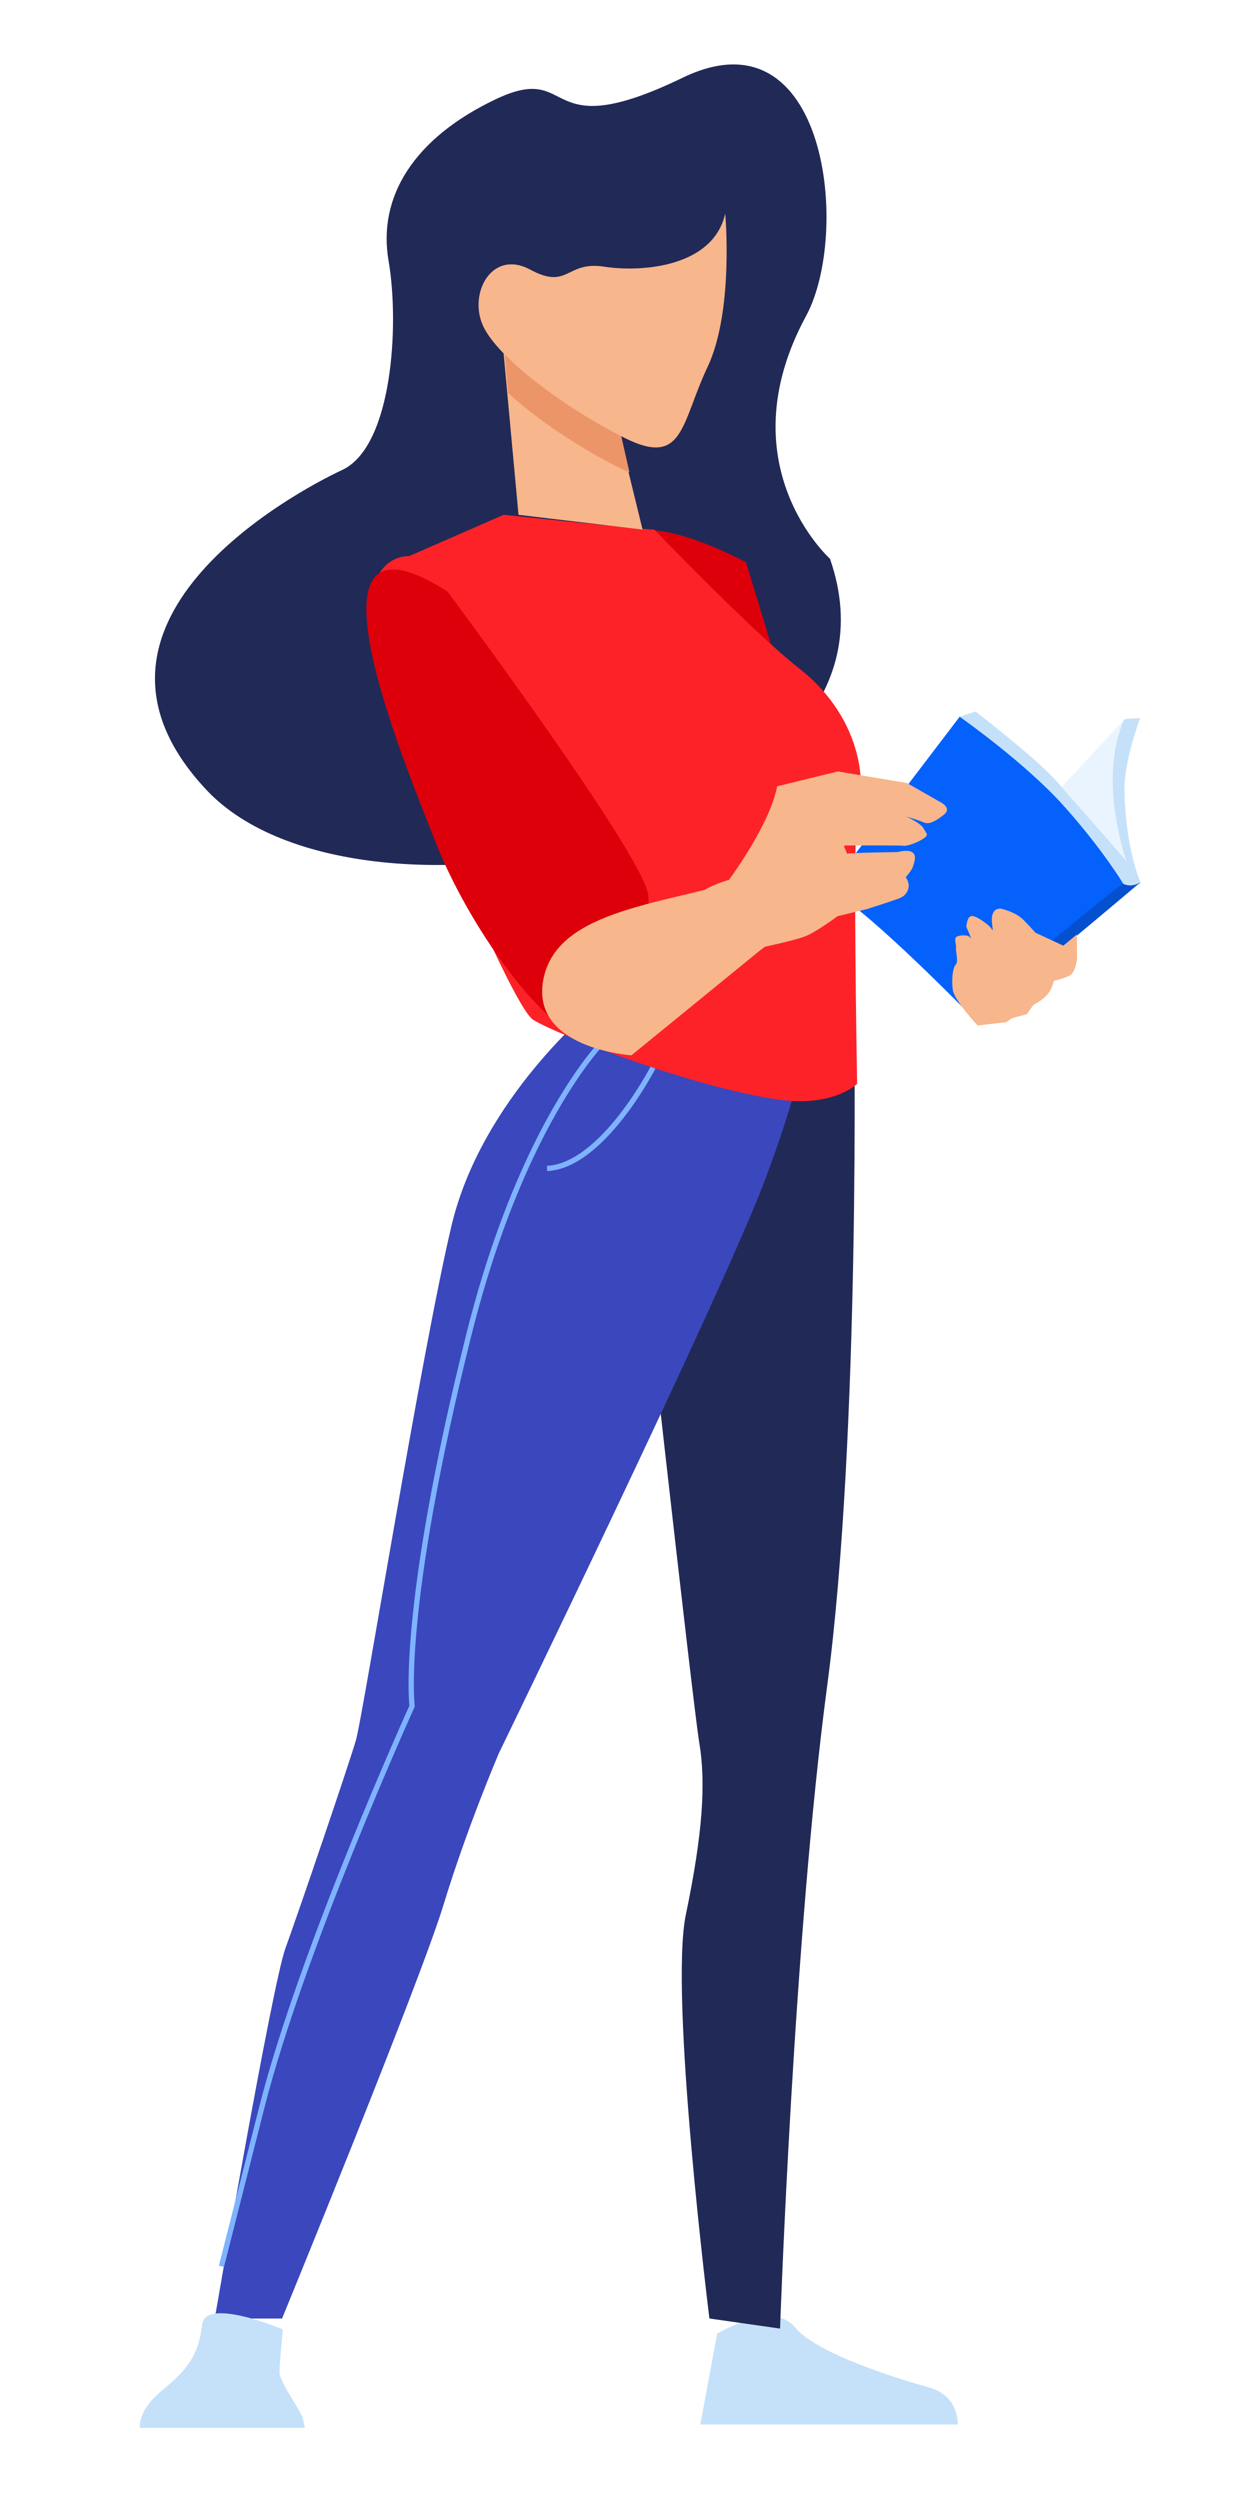
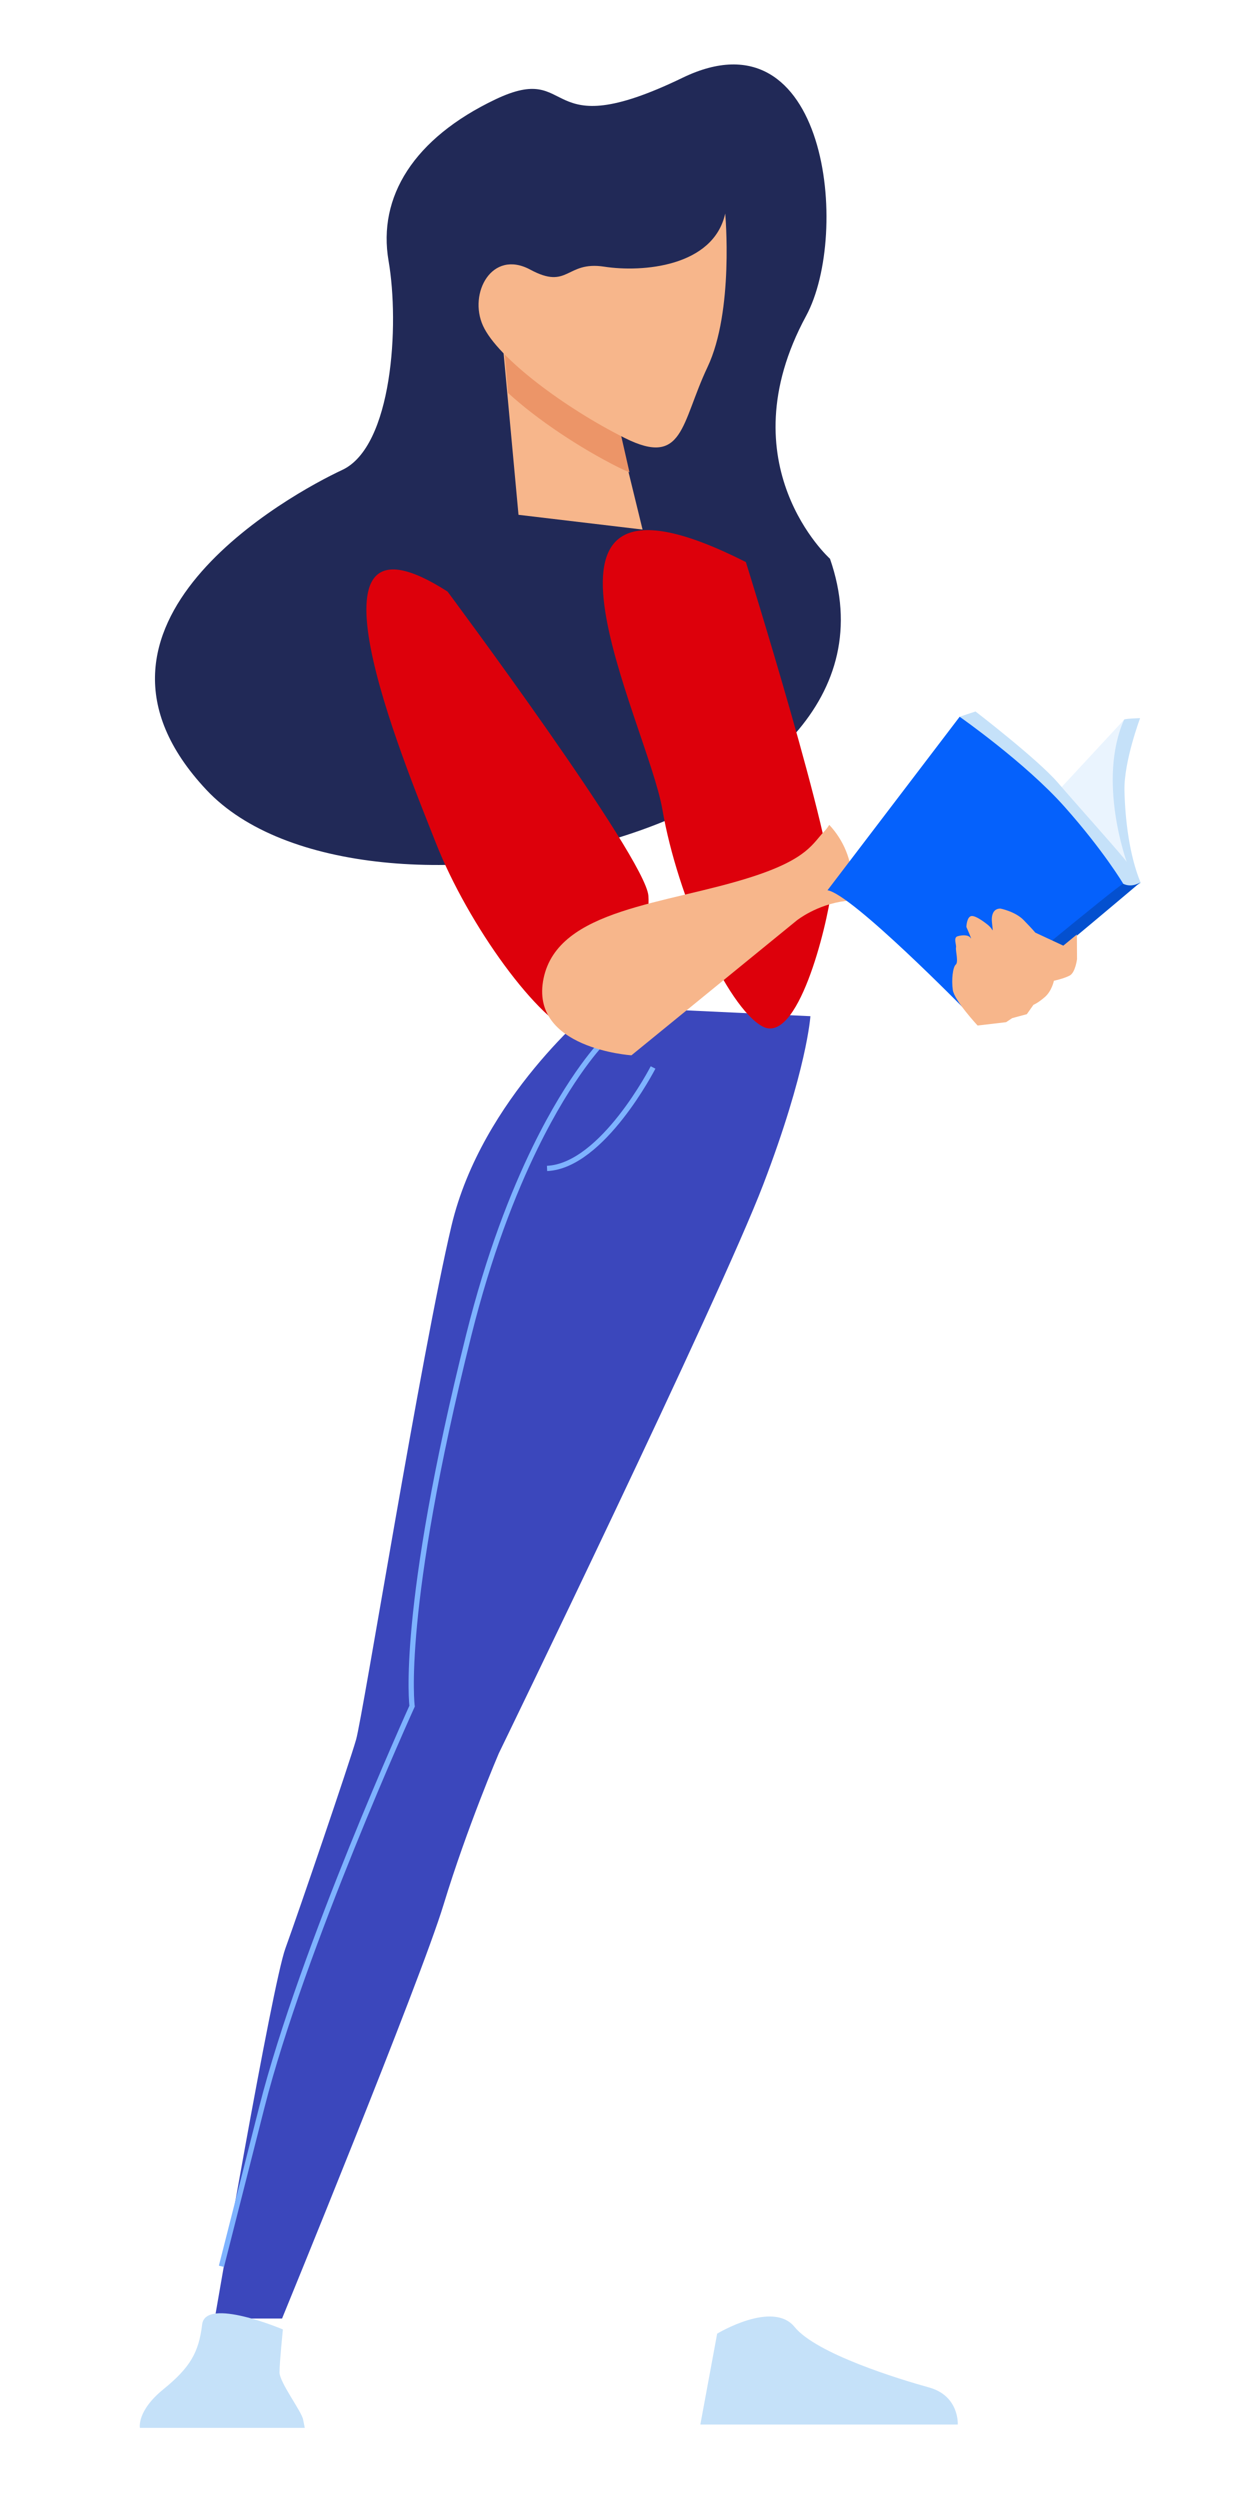
<svg xmlns="http://www.w3.org/2000/svg" id="Layer_1" viewBox="0 0 400 800" style="enable-background:new 0 0 400 800;">
  <style>.st0{fill:#C5E1F9;} .st1{fill:#212957;} .st2{fill:#3B47BC;} .st3{fill:none;stroke:#7EB3FF;stroke-width:1.685;stroke-miterlimit:10;} .st4{fill:#DD000B;} .st5{fill:#FD2227;} .st6{fill:#F7B68B;} .st7{fill:#EC9568;} .st8{fill:#EAF4FE;} .st9{fill:#0561FC;} .st10{fill:#0450CF;}</style>
  <g>
    <g>
      <path class="st0" d="M229.49 746.77l-5.38 29.08h82.38s.54-9.15-9.15-11.85c-9.69-2.69-36.08-10.77-43.08-19.38C247.26 736 229.49 746.77 229.49 746.77z" />
-       <path class="st1" d="M227.01 741.92s-12.92-103.38-7.54-129.23 6.46-42 4.31-54.92-20.07-174.38-20.07-174.38l55.61-58.22h14s2.15 133.53-8.62 214.3c-10.77 80.77-15.08 205.68-15.08 205.68L227.01 741.92z" />
      <path class="st2" d="M190.4 321.94s-36.23 29.35-45.92 70.28c-9.69 40.92-28.38 156.95-30.54 164.48-2.15 7.54-18.31 54.92-22.61 66.77-4.31 11.85-22.61 118.46-22.61 118.46h21.54s44.15-107.69 51.69-132.46 17.66-48.38 17.66-48.38 70.64-145.46 84.64-182.07c14-36.61 15.08-53.84 15.08-53.84L190.4 321.94z" />
      <path class="st0" d="M90.53 745.42s-1.08 10.5-1.08 13.73 7 12.38 7.54 15.08l.54 2.69H44.77s-1.08-5.38 7.54-12.38 11.31-11.85 12.38-20.73C65.77 734.92 90.53 745.42 90.53 745.42z" />
      <path class="st3" d="M192.82 333.51s-9.95 9.95-21.55 33.69c-7.1 14.53-14.82 34.24-21.26 60-22.17 88.67-18.14 118.76-18.14 118.76s-35.17 77.5-48.09 128.38l-12.92 50.88" />
      <path class="st3" d="M208.98 341.59s-16.15 31.5-33.92 32.31" />
      <path class="st1" d="M265.6 178.81s-33.45-30.04-7.65-77.71c14.3-26.43 6.8-98.63-39.5-76.23-46.31 22.41-33.76-5.53-59.91 6.93-26.16 12.47-37.72 31.21-34.2 51.67 3.53 20.44 1.23 59.43-14.84 66.92-16.08 7.49-93.1 49.41-43.46 102.36 49.65 52.96 230.15 14.08 199.56-73.94z" />
      <path class="st4" d="M238.68 179.86s28.98 92.69 27.41 104.92c-1.57 12.22-10.88 49.84-22.15 43.65s-27.16-41.34-31.97-69.36C207.16 231.04 158.34 139.22 238.68 179.86z" />
-       <path class="st5" d="M209.38 169.46c-3.78.0-48.2-4.73-48.2-4.73l-30.25 13.23s-15.12-.95-11.34 23.63c3.78 24.57 43.48 120.04 51.04 124.76 7.56 4.73 50.89 21.58 78.45 25.52 17.64 2.52 25.2-5.04 25.2-5.04s-1.58-85.7.32-89.48c1.89-3.78 2.84-26.47-18.9-43.48-14.98-11.71-46.32-44.41-46.32-44.41z" />
      <path class="st4" d="M143.22 189.31s63.33 85.07 64.27 97.35c.95 12.29-10.4 48.2-22.68 44.42-12.29-3.78-34.97-34.97-45.37-61.44-10.4-26.45-46.31-112.46 3.78-80.33z" />
      <polygon class="st6" points="160.25,103.3 165.92,164.74 205.62,169.46 196.16,130.71" />
      <path class="st7" d="M201.43 151.14c-1.06-.42-2.18-.92-3.39-1.52-12.5-6.25-26.21-15.39-35.45-23.87l-2.34-27.17 35.91 29.37L201.43 151.14z" />
      <path class="st6" d="M232.07 68.33s2.84 31.19-5.67 49.15-7.56 32.14-26.47 22.68c-18.9-9.45-40.64-25.52-45.37-35.92-4.73-10.4 2.84-24.57 15.12-17.96 12.29 6.62 11.34-2.84 23.63-.95C205.6 87.23 228.29 85.34 232.07 68.33z" />
      <path class="st6" d="M270.55 288.31c.71-.09 1.42-.23 2.13-.36v-5.63c0-7.09-2.8-13.54-7.32-18.37-.51.81-.98 1.46-1.41 1.89-3.87 3.88-5.17 8.87-23.24 14.72-27.51 8.91-62.12 10.08-66.77 32.54-4.64 22.47 28.12 24.6 28.12 24.6l52.97-43.21C255.05 294.5 261.25 289.47 270.55 288.31z" />
    </g>
    <g>
      <path class="st8" d="M359.73 230.28l-20.96 22.61 22.14 26.31.93-2.54s-5.66-18.42-3.4-28.1C360.69 238.9 359.73 230.28 359.73 230.28z" />
      <path class="st0" d="M312.16 227.67s19.93 15.32 26.35 22.78 21.48 24.25 22.05 25.39c0 0-9.5-26.02-.84-45.56.15-.33 5.12-.48 5.12-.48s-5.2 13.81-5.01 23.13 1.6 20.88 5.12 29.38c.66 1.6-8.22 1.27-8.22 1.27l-51.49-50.52 1.84-3.7L312.16 227.67z" />
      <path class="st9" d="M264.8 284.89l42.29-55.53s21.07 14.74 33.59 28.83c12.52 14.09 18.76 24.62 18.76 24.62l-50.18 40.74C309.26 323.55 272.61 286.09 264.8 284.89z" />
-       <path class="st6" d="M248.69 251.62l19.4-4.76 22.13 3.71 10.82 6.17s3.7 1.84.99 3.98c-2.72 2.14-4.76 3.2-6.4 2.47-1.64-.73-5.64-1.91-5.64-1.91s4.6 2.04 5.57 3.84c.97 1.8 1.86 2-.32 3.39-2.19 1.39-5.36 2.34-6.25 2.14s-18.82-.09-18.82-.09-.51 2.92 1.01 2.61c1.51-.31 16.14-.51 16.14-.51s3.17-.95 4.67.1c1.5 1.06.48 3.36.13 4.58-.35 1.22-2.26 3.32-2.26 3.32s.79 1.33.91 2.37c.13 1.04-.32 3.39-2.93 4.4s-10.37 3.46-10.37 3.46l-9.46 2.29s-6.76 5.06-10.32 6.43-12.87 3.33-12.87 3.33l-6 4.22s-12-2.18-12.04-2.98-5.58-14.46-3.7-17.36c1.88-2.9 10.21-5.3 10.21-5.3S246.37 263.95 248.69 251.62z" />
      <path class="st10" d="M364.96 282.31s-2.67 1.91-5.53.5c-.66-.33-50.18 40.74-50.18 40.74s.7 2.18 3.52 1.36C315.6 324.1 364.96 282.31 364.96 282.31z" />
      <path class="st6" d="M320.16 290.75s4.71.91 7.41 3.68c2.7 2.77 3.73 4.01 3.73 4.01l8.96 4.17 4.34-3.58.05 7.88s-.52 4.29-2.33 5.26c-1.8.97-5.07 1.68-5.07 1.68s-.65 3.25-2.89 5.2-3.66 2.5-3.66 2.5l-2.11 2.99-4.69 1.26-1.95 1.3-9.12 1.07s-7.45-8.02-7.93-11.37c-.48-3.36.02-7.36.95-8.13s-.13-4.58.07-5.47c.2-.89-.95-3.17.52-3.6 1.47-.43 3.47-.52 4.17.57.69 1.09-1.37-3.55-1.37-3.55s.09-3.3 1.65-3.49 5.16 2.78 5.16 2.78.96.72 1.44 1.62-.23-2.36-.1-3.78C317.5 292.33 318.11 290.73 320.16 290.75z" />
    </g>
  </g>
</svg>